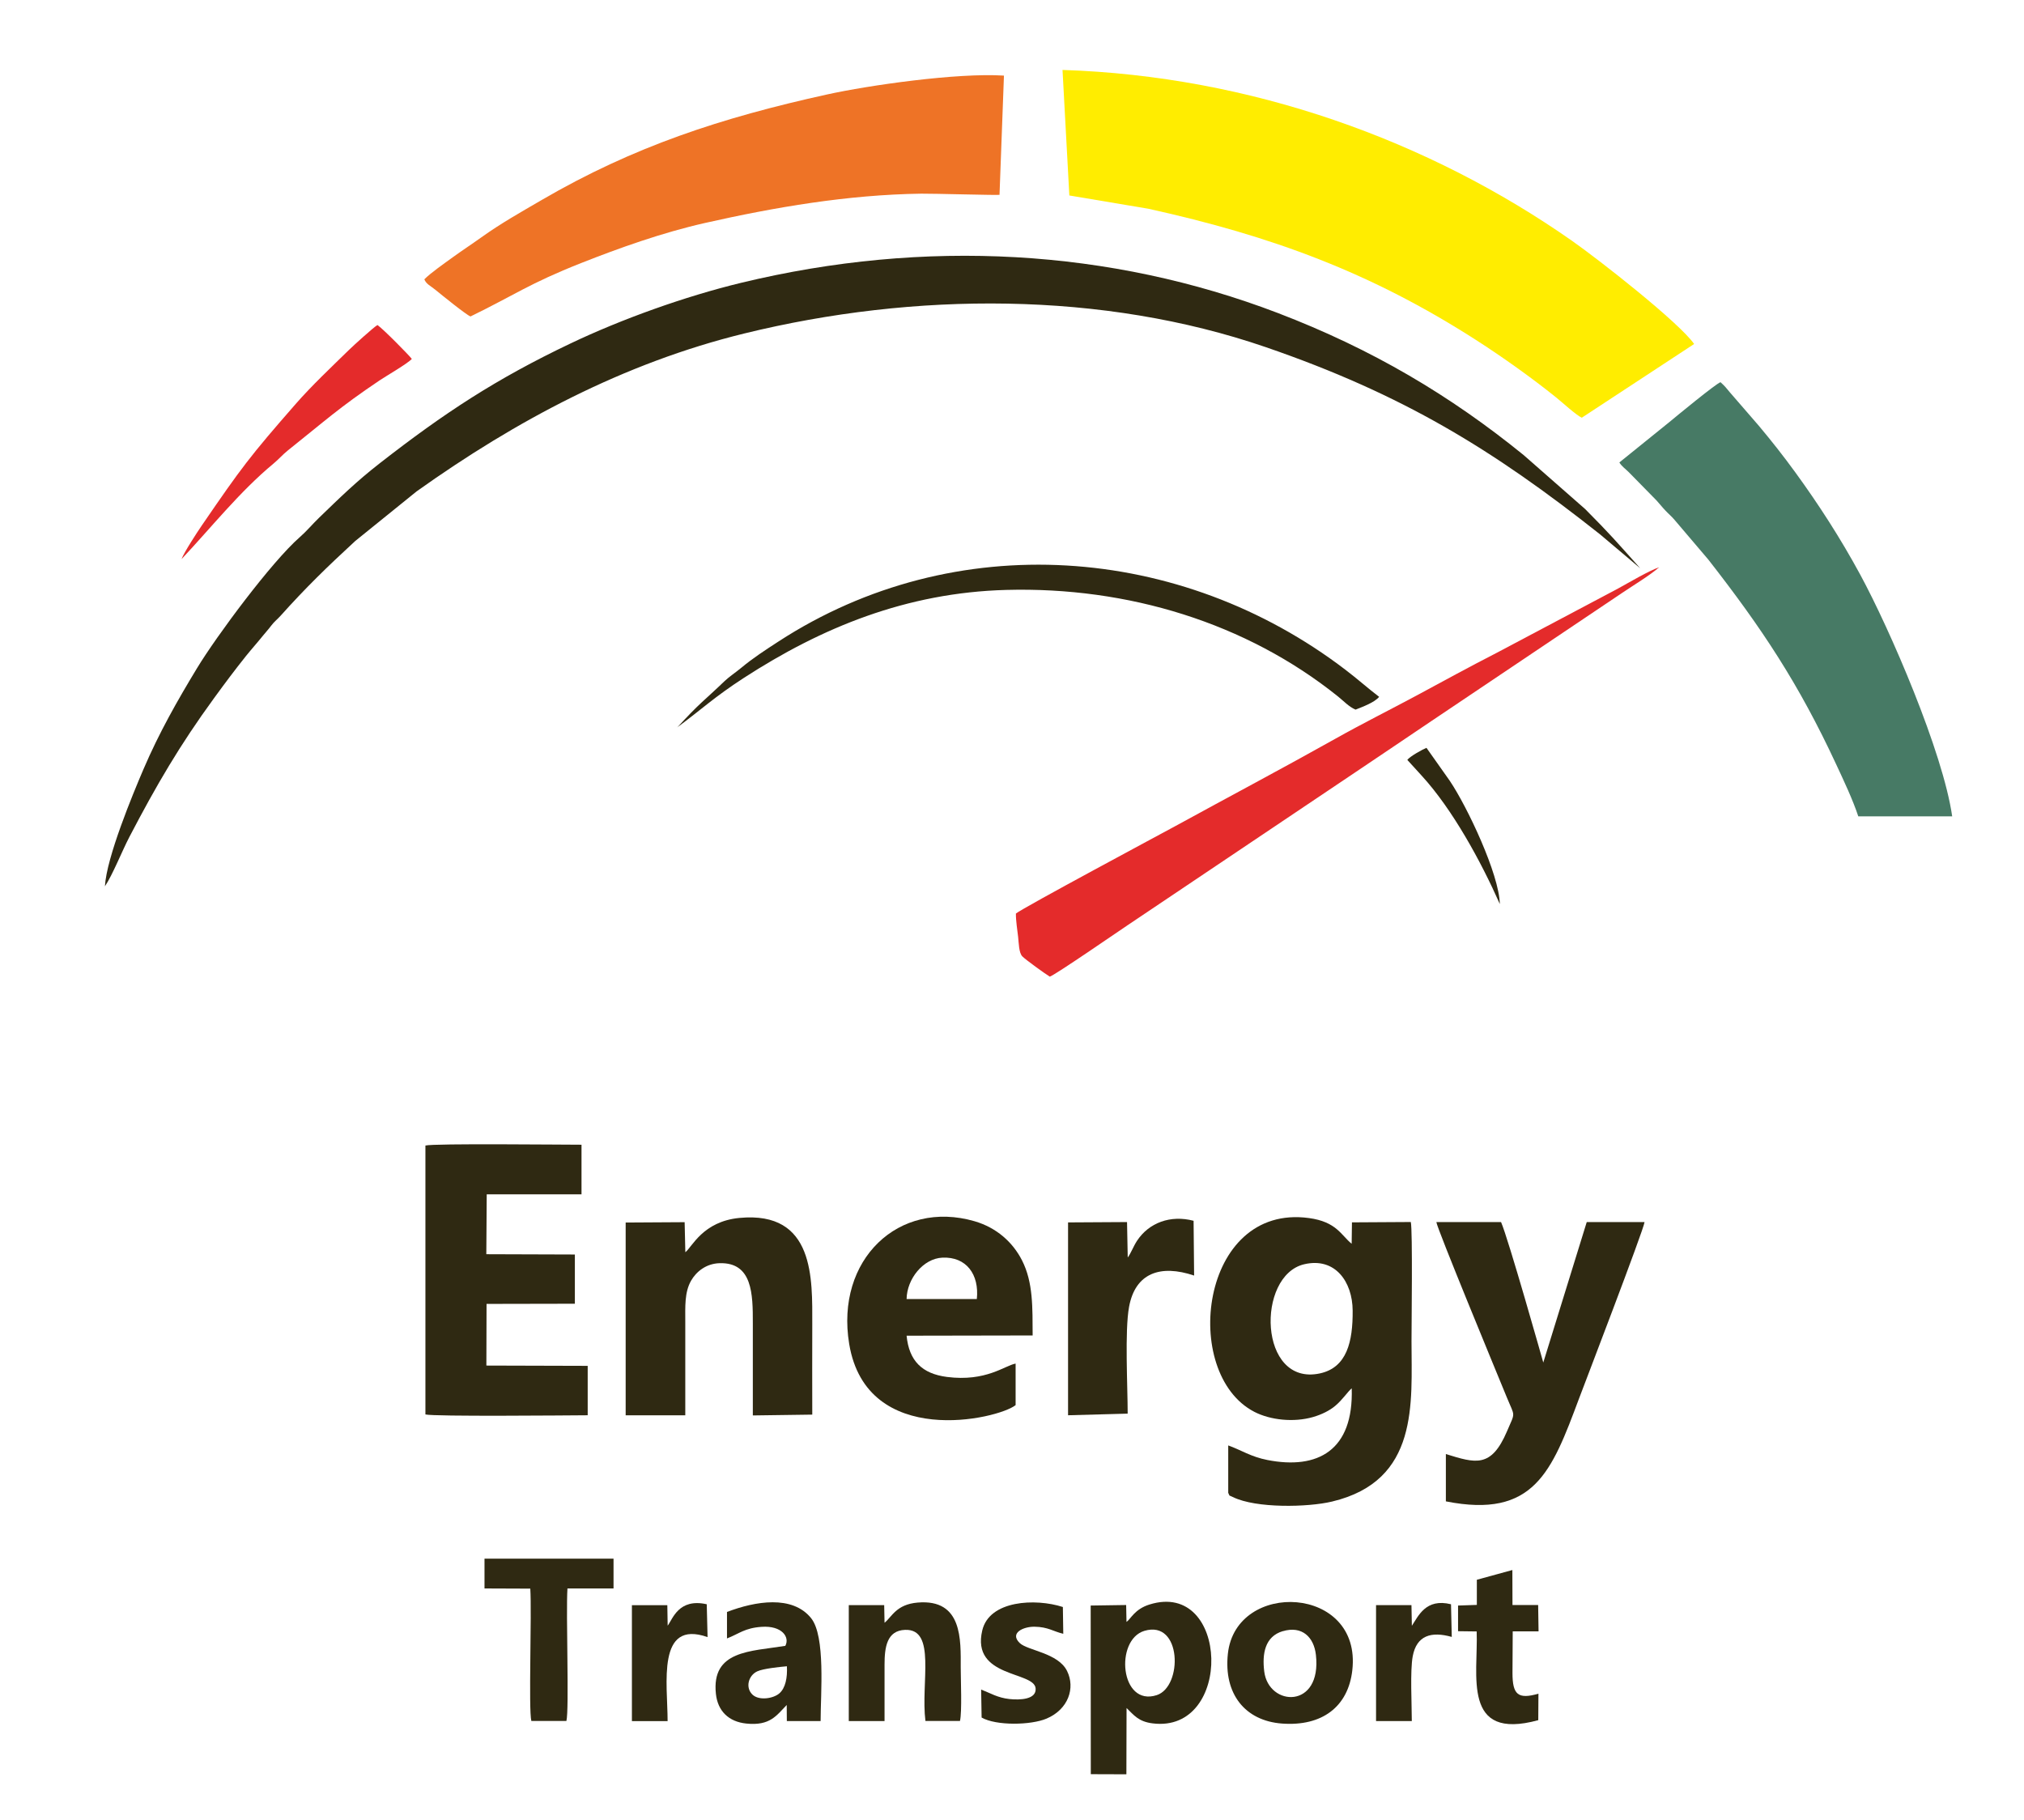
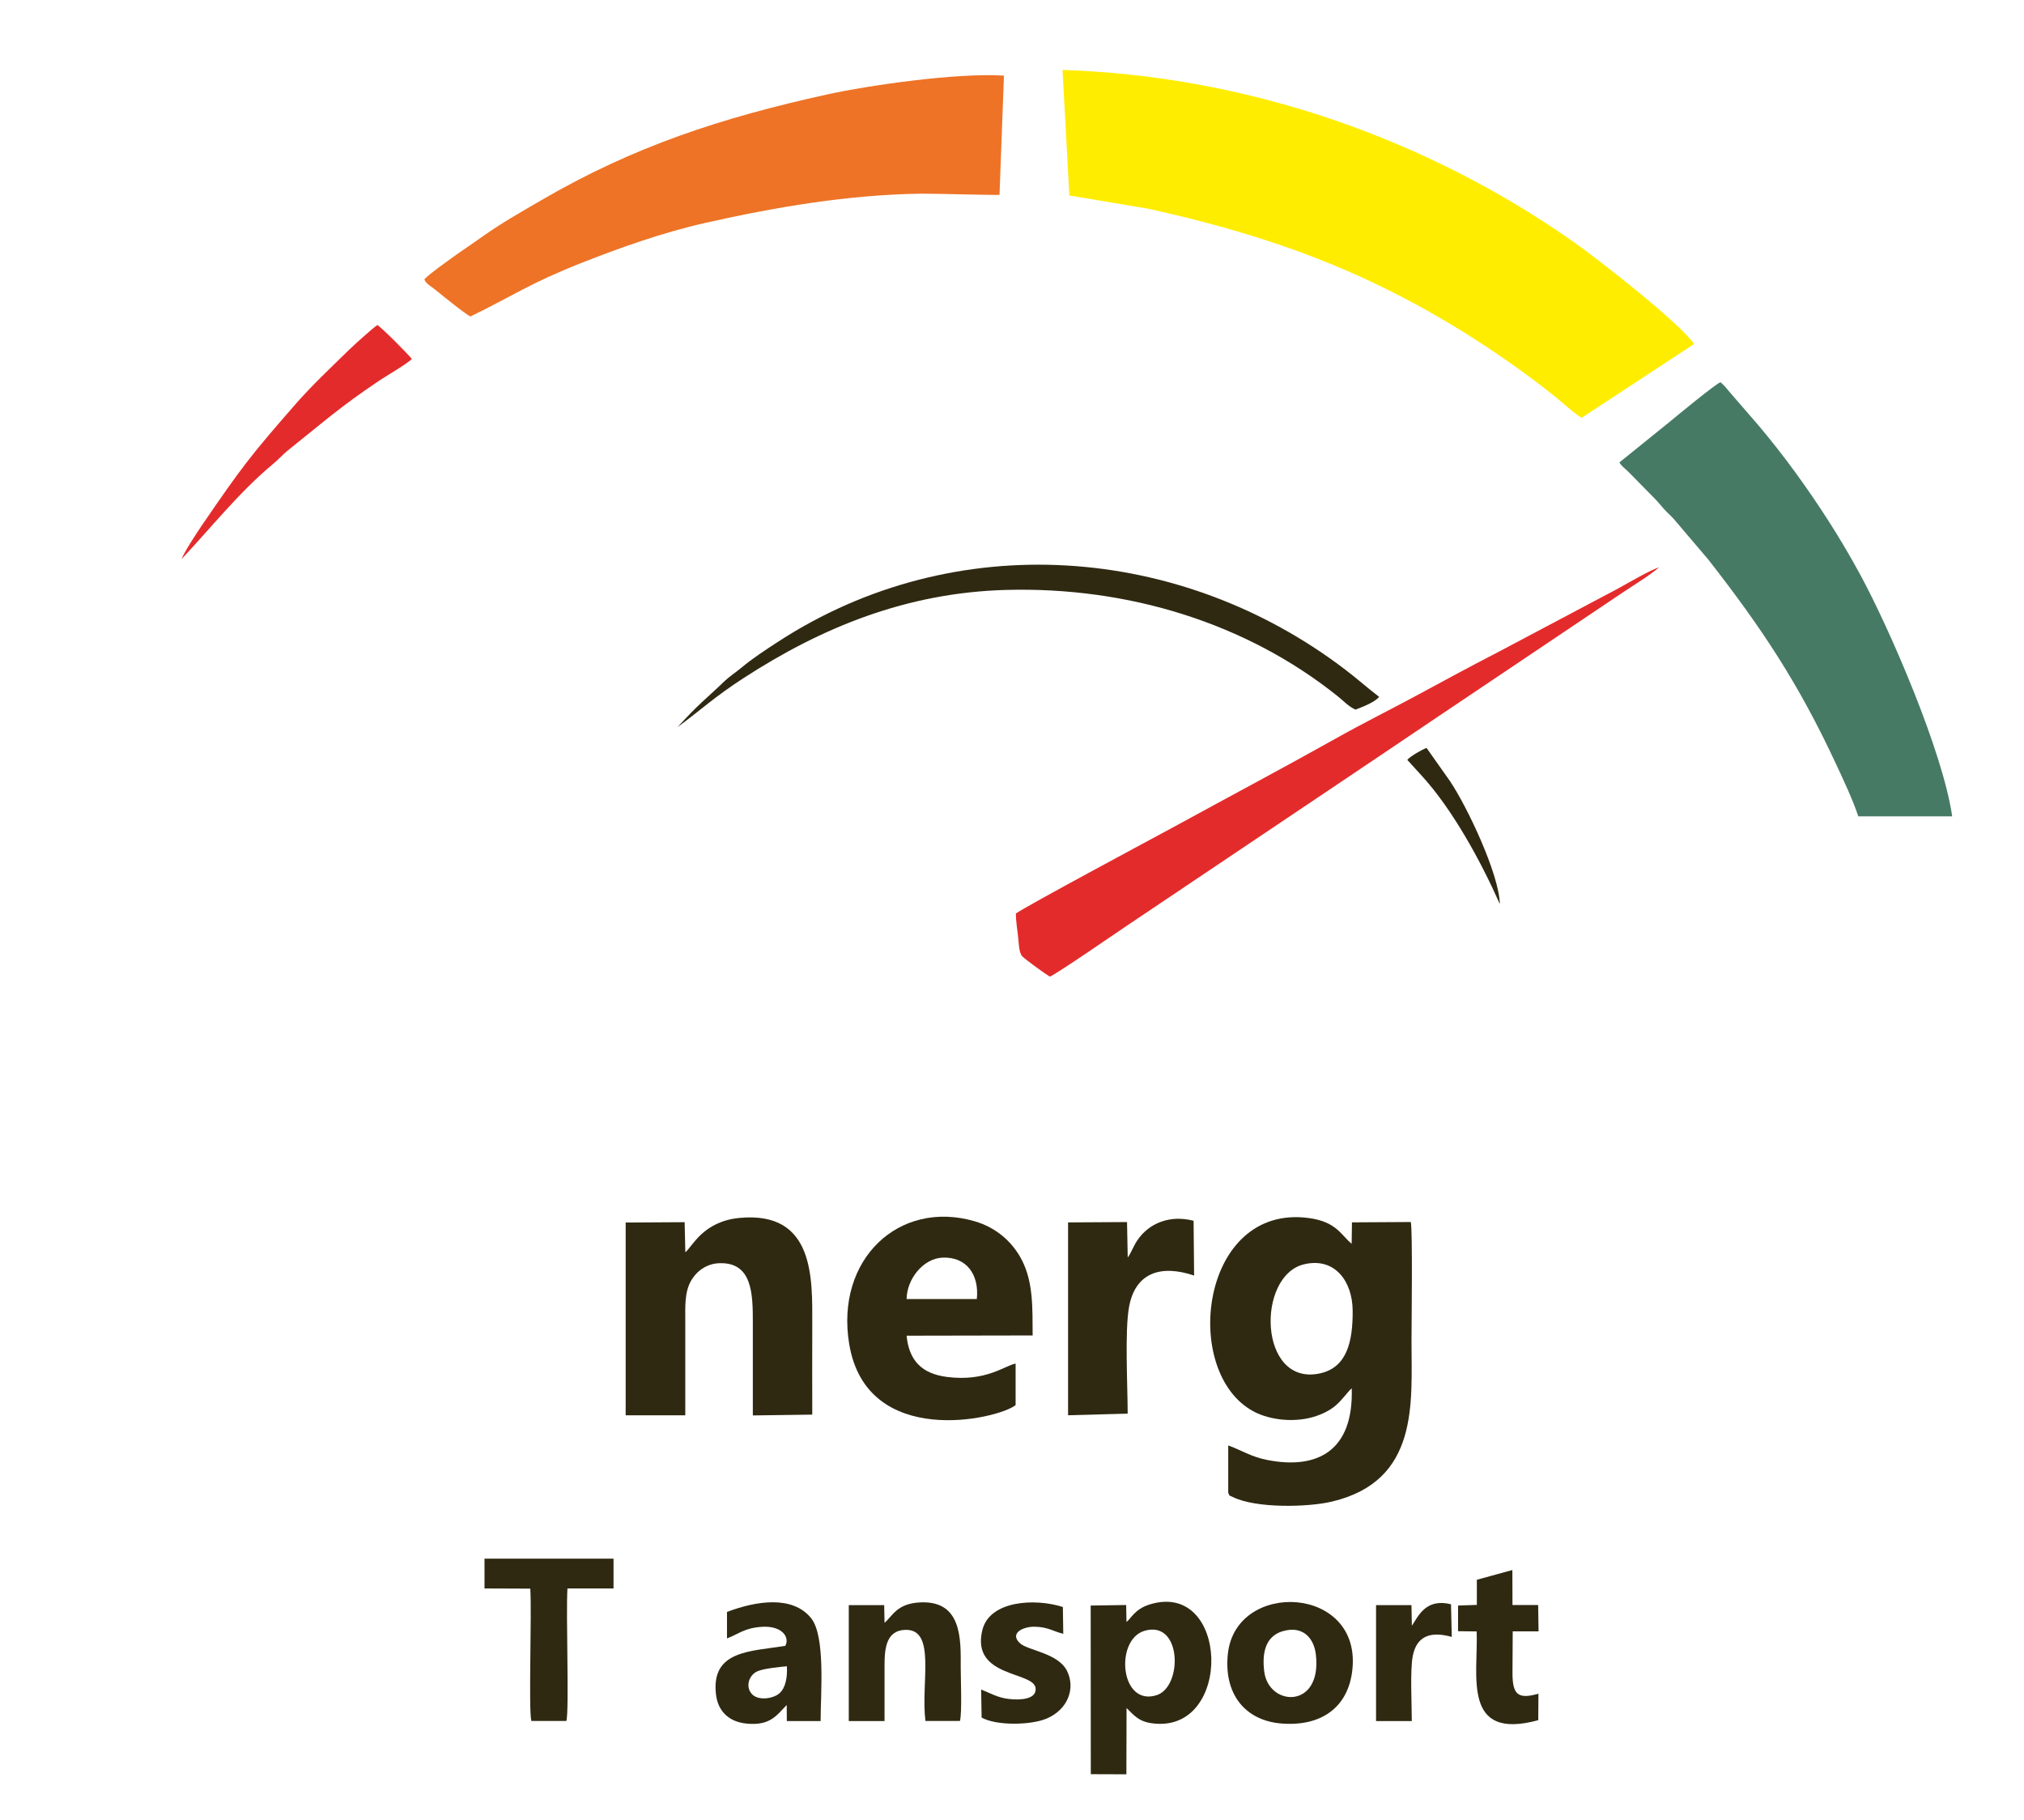
<svg xmlns="http://www.w3.org/2000/svg" id="Ebene_1" version="1.1" viewBox="0 0 346.98 312">
  <defs>
    <style>
      .st0 {
        fill: #ee7326;
      }

      .st0, .st1, .st2, .st3, .st4 {
        fill-rule: evenodd;
      }

      .st1 {
        fill: #2f2912;
      }

      .st2 {
        fill: #e42b2b;
      }

      .st3 {
        fill: #ffed00;
      }

      .st4 {
        fill: #477a65;
      }
    </style>
  </defs>
  <path class="st3" d="M183.33,33.51l13.51,2.27c21.13,4.66,38.15,10.92,56.19,22.5,4.55,2.92,9.58,6.5,13.75,9.86,1.03.83,3.44,3.04,4.39,3.47l19.26-12.64c-2.58-3.69-16.25-14.4-20.91-17.67-24.53-17.18-55.06-28.27-87.37-29.31l1.17,21.51h0Z" />
-   <path class="st1" d="M18,151.92c1.3-1.93,2.92-6.02,4.17-8.42,4.66-8.93,8.66-15.78,14.55-23.85,1.88-2.58,3.51-4.76,5.45-7.19.94-1.17,1.94-2.28,2.93-3.51.51-.63.93-1.07,1.4-1.7.56-.74,1-1.02,1.62-1.71,4.26-4.76,7.96-8.35,12.75-12.77l10.55-8.53c17.01-12.12,35.52-22.01,56.17-27.07,29.18-7.16,61.48-7.26,89.4,2.34,23.49,8.08,38.93,17.54,57.33,32.11l6.86,5.79c-4.09-4.58-5.15-5.84-9.43-10.14l-10.54-9.25c-12.53-10.18-25.93-18.16-42.17-24.37-28.68-10.96-60.41-12.8-92.01-5.16-9.59,2.32-20.45,6.21-29.22,10.39-12.81,6.1-21.63,11.91-32.67,20.51-4.11,3.2-6.81,5.87-10.43,9.36-1.13,1.09-2.21,2.38-3.33,3.35-4.83,4.23-14.25,16.92-17.61,22.46-3.32,5.48-6.46,10.98-9.17,17.3-1.85,4.32-6.32,15.09-6.61,20.06h0Z" />
  <path class="st0" d="M72.74,47.88c.35.85,1.07,1.12,1.86,1.77,1.11.91,5.37,4.36,6.06,4.6,7.44-3.62,10.07-5.64,18.93-9.14,6.6-2.61,13.95-5.23,21.29-6.89,11.94-2.69,24.4-4.84,37.05-5.02,1.75-.03,13.13.29,13.42.2l.76-20.44c-8.04-.51-23.18,1.66-30.35,3.24-18.06,3.98-33.12,8.89-48.92,18.1-3.64,2.12-6.92,3.96-10.31,6.38-1.75,1.25-3.41,2.33-4.92,3.43-1.44,1.05-3.74,2.64-4.86,3.77h0Z" />
  <path class="st4" d="M277.61,79.28c.43.69,1.03,1.08,1.63,1.68l4.72,4.81c.59.64.97,1.15,1.57,1.78.57.61,1,.93,1.53,1.56l5.81,6.83c9.21,11.79,15.51,21.32,21.91,35.09,1.22,2.62,2.88,6.12,3.79,8.92h16.1c-1.58-11.02-10.68-32.06-15.76-41.43-3.42-6.31-7.19-12.12-11.11-17.51-2.13-2.93-4.09-5.4-6.28-8.02l-4.98-5.75c-.59-.71-.8-1.01-1.59-1.72-.8.26-7.67,5.92-8.82,6.88l-8.52,6.88h0Z" />
  <path class="st1" d="M223.59,216.73c5.31-1.24,8.27,3.02,8.3,7.94.04,5.32-.98,9.79-5.64,10.78-10.52,2.23-10.93-16.79-2.66-18.72h0ZM231.73,213.23c-1.83-1.48-2.59-3.78-7.35-4.42-18.66-2.52-22.03,26.65-9.35,33.22,2.74,1.42,6.77,1.85,10.08.89,1.48-.43,2.83-1.1,3.8-1.92,1.28-1.08,2.1-2.39,2.82-3,.34,10.7-5.86,13.97-14.45,12.29-2.89-.57-4.43-1.68-6.72-2.5v8.13c.38.7-.1.28.82.73,3.94,1.94,12.82,1.76,16.99.76,14.95-3.57,13.61-16.89,13.61-27.49,0-3.01.21-18.83-.12-20.43l-10.09.06-.05,3.68h0Z" />
-   <path class="st1" d="M83.46,204.75h16.23s0-8.51,0-8.51c-3.45,0-25.28-.24-26.76.14v46.1c1.43.38,24.35.16,27.82.14v-8.47s-17.37-.05-17.37-.05l.03-10.57,15.14-.03v-8.44s-15.18-.05-15.18-.05l.07-10.27h0Z" />
  <path class="st2" d="M179.99,167.42c1.05-.39,11.37-7.5,13.26-8.77l39.09-26.25c4.35-2.94,8.66-5.81,13.11-8.83l32.67-21.95c1.98-1.34,4.67-2.94,6.32-4.38-1.88.66-5.1,2.59-7.05,3.65l-20.74,10.99c-4.74,2.43-9.23,4.89-13.85,7.38-4.64,2.49-9.28,4.8-13.85,7.37-9.08,5.09-18.31,9.98-27.46,14.99-2.07,1.13-26.09,13.98-27.33,14.99-.01,1.3.24,2.72.38,4,.12,1.05.12,2.72.72,3.34.53.55,3.91,3,4.72,3.48h0Z" />
-   <path class="st1" d="M257.34,209.5h-11.1c.09,1.04,10.41,25.99,12.07,30.03,1.43,3.49,1.5,2.41.03,5.86-2.72,6.35-5.4,5.44-10.47,3.88v8.11c15.12,3,18.15-5.11,22.8-17.55.72-1.93,11.14-29.06,11.26-30.33h-9.91s-7.45,24.08-7.45,24.08c0,0-6.01-21.29-7.24-24.08h0Z" />
  <path class="st1" d="M117.48,242.62c0-5.34,0-10.69,0-16.03,0-2.56-.15-5.05,1-7.05.86-1.5,2.54-2.93,4.9-2.99,5.61-.15,5.69,5.29,5.68,10.29,0,5.27.01,10.53,0,15.81l10.19-.14c-.03-5.14,0-10.29,0-15.43,0-7.8.47-19.52-12.48-18.29-6.31.6-8.14,5.03-9.28,5.88l-.12-5.15-10.11.06v33.05s10.22,0,10.22,0h0Z" />
  <path class="st1" d="M155.42,222.7c.05-3.46,2.85-6.95,6.13-7.1,4.12-.19,6.35,2.89,5.91,7.1h-12.04ZM174.11,233.76c-1.87.34-5.07,3.15-11.77,2.29-4.27-.55-6.5-2.76-6.92-7.07l21.61-.04c-.03-4.73.12-9.09-1.84-12.91-1.56-3.04-4.3-5.56-8.11-6.67-12.99-3.77-23.9,6.57-21.5,21.04,3,18.09,25.52,12.9,28.53,10.48v-7.13h0Z" />
  <path class="st1" d="M116.09,124.7c4.23-3.12,6.32-5.17,11.42-8.48,13.32-8.63,27.87-14.63,45.01-15.09,20.8-.56,41.12,5.63,56.86,18.27.97.78,1.91,1.8,3.01,2.25,1.23-.49,3.24-1.22,4.04-2.19-1.87-1.42-3.71-3.07-5.79-4.65-28.19-21.53-66.93-24.51-97.21-4.82-2.25,1.46-4.42,2.88-6.29,4.44-.98.82-2.14,1.58-2.92,2.33-3.56,3.42-4.22,3.68-8.12,7.95h0Z" />
  <path class="st1" d="M193.32,242.33c0-4.7-.52-14.17.24-18.3,1.07-5.82,5.39-7.3,11.15-5.36l-.09-9.39c-3.95-1.04-7.66.32-9.71,3.45-.6.92-1.1,2.24-1.58,2.84l-.12-6.07-10.11.06v33.06s10.22-.28,10.22-.28h0Z" />
  <path class="st1" d="M196.18,279.58c6.45-1.94,6.61,9.57,2.12,11.02-6.28,2.03-7.23-9.48-2.12-11.02h0ZM193.13,292.81c1.26,1.21,2.03,2.33,4.47,2.63,13.84,1.74,13.16-24.64-.53-20.38-2.56.79-3.23,2.5-3.95,2.99l-.06-2.9-6.08.09.02,28.91,6.1.02.03-11.37h0Z" />
  <path class="st1" d="M219.91,279.64c3.32-.99,5.34,1.03,5.68,4.06,1.05,9.32-8.11,8.92-8.86,2.83-.37-3,.1-5.98,3.18-6.9h0ZM231.83,286.33c1.67-14.57-19.95-15.55-21.33-2.84-.75,6.9,2.95,11.51,9.27,11.98,6.88.51,11.35-2.88,12.06-9.13h0Z" />
  <path class="st1" d="M151.64,295.03c0-3.22,0-6.44,0-9.65,0-3.01.4-5.85,3.51-5.97,5.42-.22,2.67,9.09,3.5,15.62h5.92c.37-1.53.13-7.2.13-9.17,0-4.68.35-11.79-7.38-11.13-3.68.31-4.42,2.45-5.68,3.46l-.06-3.02h-6.07s0,19.87,0,19.87h6.13Z" />
  <path class="st1" d="M134.9,285.65c.11,1.95-.25,3.75-1.3,4.65-1.03.89-3.45,1.27-4.58.23-1.29-1.2-.73-3.3.8-4.01,1.01-.47,3.84-.76,5.08-.87h0ZM124.65,280.87c2.09-.81,3-1.78,5.92-1.98,3.46-.24,4.87,1.75,4.06,3.26-5.99.97-12.7.77-11.9,8.24.32,2.94,2.19,4.77,5.21,5.08,4.1.43,5.2-1.42,6.93-3.18l.02,2.75h5.79c0-4.72.87-14.55-1.64-17.65-3.21-3.97-9.54-2.91-14.41-1.05v4.54h0Z" />
  <path class="st1" d="M83.05,272.31l7.86.03c.27,4.22-.32,20.8.18,22.69h6.01c.5-1.94-.1-18.44.18-22.72h7.9s0-5.11,0-5.11h-22.12s0,5.1,0,5.1h0Z" />
  <path class="st2" d="M31.12,95.85c5.04-5.35,9.97-11.58,15.76-16.37.9-.75,1.57-1.54,2.49-2.28,6.29-5.01,8.73-7.3,15.69-11.98,1.15-.77,4.85-2.91,5.54-3.69-.47-.63-4.87-5.1-5.89-5.81-.64.35-4.21,3.6-4.88,4.26-2.86,2.8-6.41,6.14-9.12,9.25-7.9,9.03-9.3,10.91-16.12,20.86-.85,1.24-3,4.54-3.47,5.76h0Z" />
  <path class="st1" d="M168.28,294.44c2.5,1.43,8.46,1.32,11.14.18,3.74-1.59,4.95-5.25,3.51-8.16-1.53-3.11-6.76-3.5-8.1-4.78-1.81-1.72.58-2.83,2.51-2.81,2.35.03,3.26.83,4.94,1.21l-.07-4.59c-4.7-1.52-12.61-1.16-13.82,4.02-1.92,8.16,8.93,6.96,9.15,9.94.15,1.9-2.67,2.01-4.47,1.82-2.05-.22-3.27-1.01-4.87-1.63l.08,4.79h0Z" />
  <path class="st1" d="M249.95,279.64l3.2.04c.29,7.47-2.6,18.81,10.56,15.21l.03-4.54c-3.49,1-4.45.19-4.45-3.55l.04-7.13h4.43l-.07-4.52h-4.4s-.02-6-.02-6l-6.09,1.67v4.31s-3.22.11-3.22.11v4.39h0Z" />
  <path class="st1" d="M242.03,295.04c0-2.87-.31-8.64.16-11.12.67-3.54,3.15-4.3,6.69-3.3l-.13-5.6c-4.33-1.08-5.61,2.05-6.71,3.69l-.07-3.54h-6.07s0,19.87,0,19.87h6.13Z" />
-   <path class="st1" d="M114.45,295.04c0-6.37-1.92-17.47,6.85-14.39l-.14-5.63c-4.83-1.09-5.85,2.56-6.7,3.67l-.06-3.51h-6.07s0,19.87,0,19.87h6.13Z" />
  <path class="st1" d="M244.55,128.2c-.72.29-2.83,1.46-3.29,2.07l2.46,2.7c5.31,5.79,10.19,14.75,13.4,22.01-.11-5.1-5.56-16.63-8.57-21.11l-4-5.66h0Z" />
</svg>